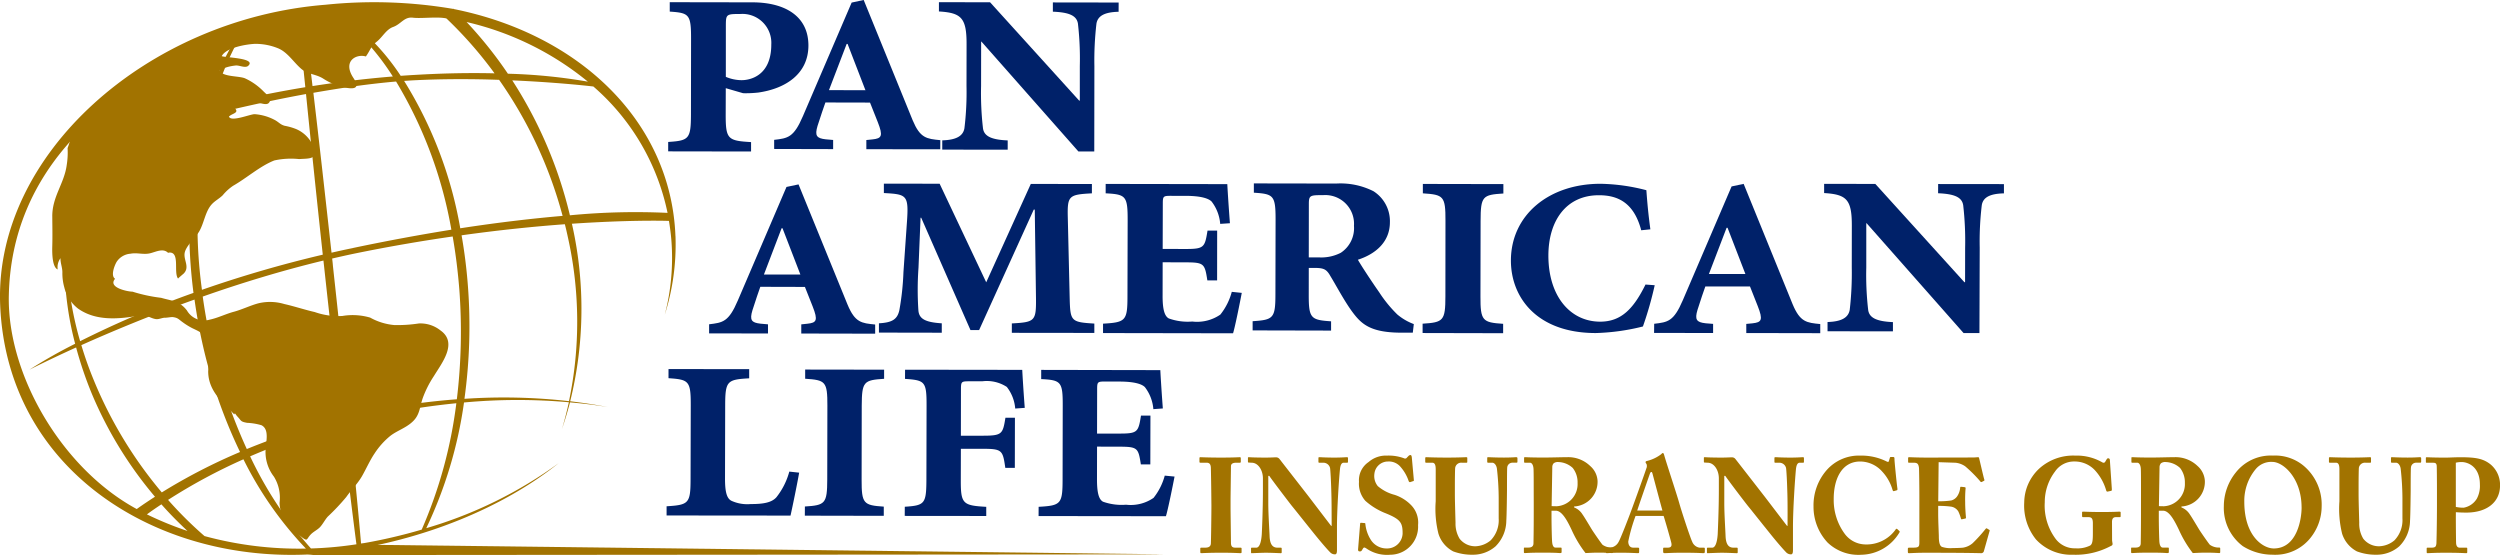
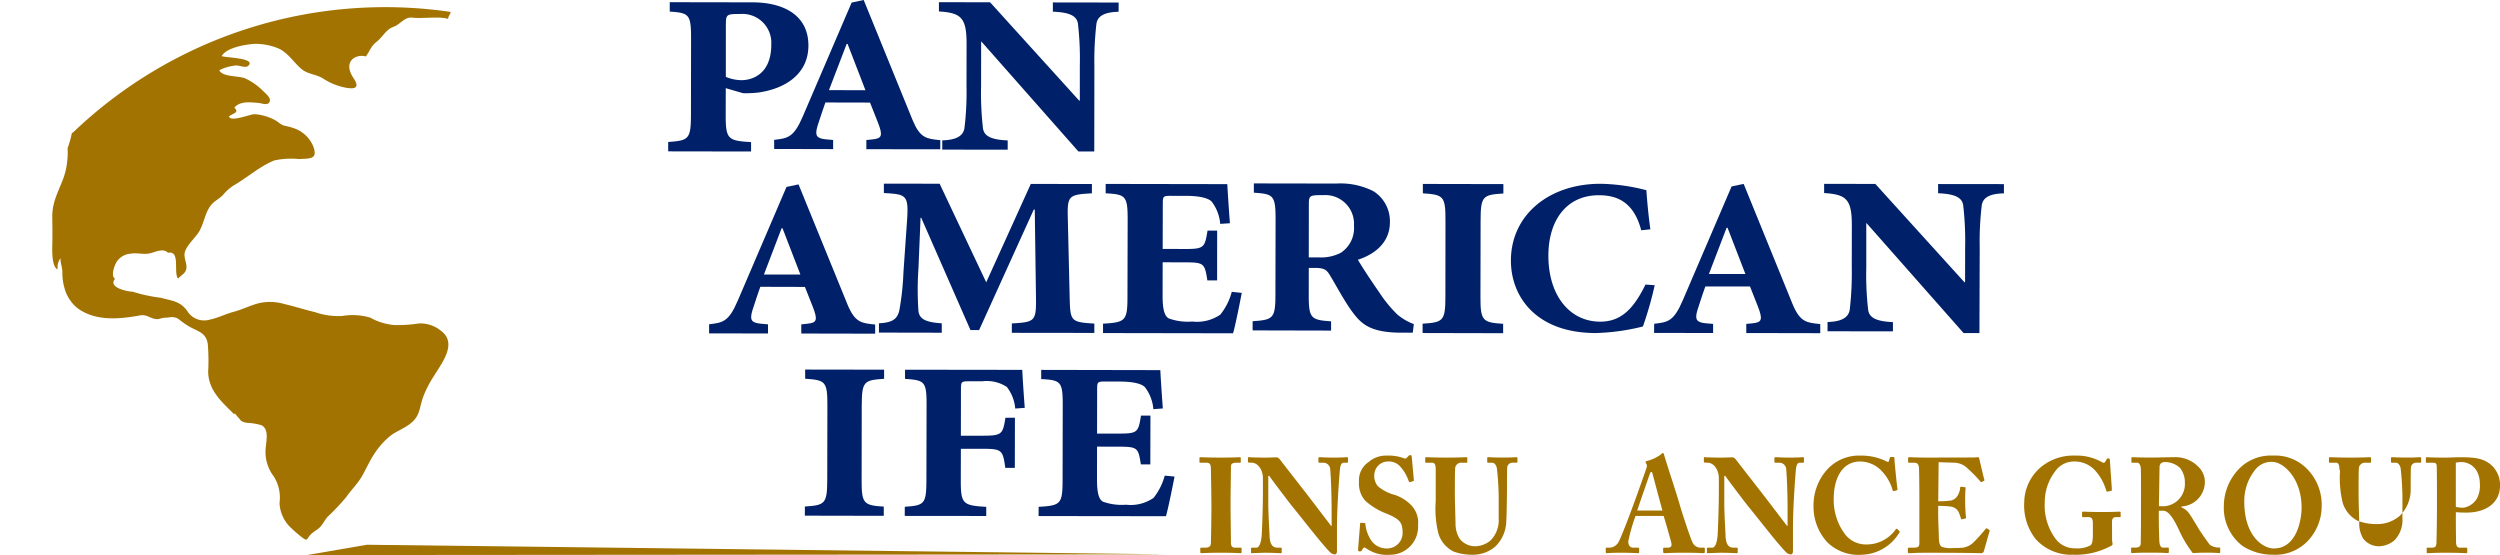
<svg xmlns="http://www.w3.org/2000/svg" width="266.001" height="59.061" viewBox="0 0 266.001 59.061">
  <g id="PAN_AMERICAN_LIFE" data-name="PAN AMERICAN LIFE" transform="translate(-9.161 1531.067)">
-     <path id="Trazado_11751" data-name="Trazado 11751" d="M124.116-1459.132c.211-.944.707-3.344.918-4.568l-1.048-.112a7.558,7.558,0,0,1-1.367,2.723c-.486.558-1.358.735-2.724.729a4.075,4.075,0,0,1-2.088-.357c-.5-.273-.663-1.011-.661-2.374l.018-7.786c.008-2.586.215-2.729,2.553-2.861l0-.974-8.583-.012v.974c2.161.145,2.372.283,2.367,2.871l-.02,7.857c-.006,2.583-.18,2.756-2.552,2.9v.977Z" transform="translate(-30.843 -17.076)" fill="#002169" />
    <path id="Trazado_11752" data-name="Trazado 11752" d="M138.092-1470.8c.015-2.581.217-2.719,2.381-2.862l0-.97-8.4-.013,0,.977c2.16.141,2.37.284,2.364,2.864l-.015,7.873c-.009,2.548-.217,2.724-2.379,2.857l-.006.975,8.4.017v-.979c-2.158-.142-2.364-.319-2.358-2.866Z" transform="translate(-37.242 -17.101)" fill="#002169" />
    <path id="Trazado_11753" data-name="Trazado 11753" d="M149.592-1462.9c-.012,2.547-.183,2.723-2.3,2.859l-.006.974,8.673.009v-.974c-2.505-.141-2.715-.321-2.708-2.864l.008-3.312,2.19,0c2.2,0,2.264.111,2.538,2.027H159l.011-5.33H158c-.287,1.776-.354,1.915-2.546,1.912H153.26l.008-4.926c.006-.865.037-.865,1.008-.865h1.26a3.9,3.9,0,0,1,2.611.6,4.3,4.3,0,0,1,.895,2.3l1.014-.073c-.134-1.741-.234-3.378-.267-4.042l-12.468-.017-.006.977c2.126.142,2.3.28,2.294,2.855Z" transform="translate(-41.861 -17.108)" fill="#002169" />
    <path id="Trazado_11754" data-name="Trazado 11754" d="M170.276-1462.913c-.006,2.584-.18,2.756-2.549,2.886l-.006.983,13.549.017c.211-.66.745-3.312.919-4.218l-1.043-.1a6.515,6.515,0,0,1-1.192,2.367,4.263,4.263,0,0,1-2.924.728,5.927,5.927,0,0,1-2.445-.317c-.482-.249-.652-1.045-.649-2.406l.006-3.458,2.3.005c2.019.007,2.089.11,2.361,1.887h1.008l.012-5.193-1.006,0c-.286,1.778-.356,1.916-2.375,1.913h-2.3l.009-4.669c0-.872.031-.872,1.013-.872l1.324.006c1.671,0,2.436.278,2.746.594a4.416,4.416,0,0,1,.9,2.341l1.008-.073c-.133-1.781-.235-3.42-.267-4.078L168-1474.595v.979c2.12.106,2.3.282,2.291,2.857Z" transform="translate(-48.055 -17.115)" fill="#002169" />
    <path id="Trazado_11755" data-name="Trazado 11755" d="M135.065-1526.391h.1l1.9,4.925-3.882-.012Zm2.095,11.2,7.865.008.006-.971c-1.457-.139-2.147-.208-2.942-2.116l-5.212-12.8-1.281.278-5.185,12.083c-.976,2.28-1.6,2.354-3.06,2.522v.97l6.275.016v-.973l-.791-.07c-.974-.107-1.178-.385-.869-1.425.316-1,.7-2.109.838-2.494l4.747.011.825,2.078c.588,1.491.415,1.735-.556,1.839l-.66.068Z" transform="translate(-35.82 0)" fill="#002169" />
    <path id="Trazado_11756" data-name="Trazado 11756" d="M169.049-1523.921a33.882,33.882,0,0,1,.22-4.536c.146-.834.882-1.22,2.356-1.257l.006-.983-7-.011,0,.985c1.756.07,2.528.423,2.668,1.266a32.961,32.961,0,0,1,.2,4.536l0,3.657h-.072l-9.475-10.458-5.444-.013v.988c2.382.146,2.949.675,2.942,3.488l-.007,4.426a31.937,31.937,0,0,1-.22,4.5c-.136.844-.883,1.261-2.36,1.3v.985l6.962.009v-.988c-1.756-.07-2.527-.458-2.631-1.305a32.6,32.6,0,0,1-.2-4.5l.006-4.707h.032l10.318,11.69h1.687Z" transform="translate(-43.445 -0.101)" fill="#002169" />
    <path id="Trazado_11757" data-name="Trazado 11757" d="M117.3-1521.585l1.848.537a12.432,12.432,0,0,0,1.6-.07c2.955-.42,5.341-2.017,5.345-5,.006-3.1-2.445-4.594-5.965-4.6l-8.79-.015v1c2.066.141,2.275.286,2.268,2.922l-.011,8.033c-.009,2.6-.217,2.772-2.423,2.916v1l8.819.015,0-1c-2.489-.144-2.7-.324-2.7-2.924Zm.008-6.654c.006-1.207.04-1.24,1.535-1.24a3.077,3.077,0,0,1,3.3,3.243c0,3.308-2.21,3.8-3.169,3.8a4.347,4.347,0,0,1-1.668-.354Z" transform="translate(-30.916 -0.1)" fill="#002169" />
    <path id="Trazado_11758" data-name="Trazado 11758" d="M125.133-1498.248h.1l1.9,4.922-3.879,0Zm2.095,11.2,7.862.016v-.975c-1.454-.139-2.147-.208-2.94-2.121l-5.214-12.788-1.282.271-5.179,12.086c-.976,2.286-1.6,2.352-3.053,2.527v.967l6.265.012v-.974l-.793-.07c-.971-.107-1.176-.381-.863-1.423.316-1.006.7-2.112.838-2.5l4.747.013.826,2.084c.588,1.491.411,1.727-.56,1.831l-.654.07Z" transform="translate(-32.811 -8.531)" fill="#002169" />
    <path id="Trazado_11759" data-name="Trazado 11759" d="M159.508-1503l-4.745,10.469-4.957-10.489-5.933-.009,0,1c2.45.141,2.664.18,2.45,3.163l-.367,5.262a28.508,28.508,0,0,1-.436,4.048c-.211.927-.709,1.312-2.172,1.385v.991l6.686.013v-1c-1.743-.111-2.419-.463-2.488-1.384a32.808,32.808,0,0,1,.011-4.513l.22-5.335h.07l5.24,11.948.921,0,5.814-12.817h.107l.13,9.451c.024,2.416-.122,2.526-2.57,2.661v1l8.778.011v-.995c-2.485-.149-2.558-.254-2.622-2.667l-.2-8.533c-.063-2.412.075-2.521,2.563-2.657v-.991Z" transform="translate(-40.668 -8.498)" fill="#002169" />
    <path id="Trazado_11760" data-name="Trazado 11760" d="M180.163-1491.064c0,2.629-.177,2.81-2.6,2.947v1l13.835.024c.215-.679.753-3.378.927-4.3l-1.063-.11a6.592,6.592,0,0,1-1.214,2.418,4.363,4.363,0,0,1-2.99.741,5.952,5.952,0,0,1-2.491-.327c-.493-.255-.673-1.071-.666-2.456l.006-3.522,2.35.008c2.056,0,2.128.11,2.406,1.921l1.038,0,.006-5.3-1.025,0c-.293,1.813-.362,1.961-2.425,1.958l-2.347-.009.013-4.765c0-.886.034-.886,1.028-.881h1.35c1.709,0,2.485.282,2.81.6a4.467,4.467,0,0,1,.919,2.383l1.034-.069c-.139-1.813-.246-3.484-.278-4.16l-12.943-.022,0,1c2.17.11,2.344.287,2.34,2.915Z" transform="translate(-51.039 -8.512)" fill="#002169" />
    <path id="Trazado_11761" data-name="Trazado 11761" d="M206.374-1494.074l.561,0c1.049,0,1.327.141,1.747.881.6.983,1.506,2.7,2.347,3.825.941,1.264,1.891,2.145,5.008,2.185h1.406l.107-.914a5.892,5.892,0,0,1-1.753-1.02,13.693,13.693,0,0,1-1.92-2.349c-.739-1.052-1.859-2.744-2.278-3.476,1.93-.626,3.407-1.924,3.407-3.992a3.772,3.772,0,0,0-1.75-3.3,7.767,7.767,0,0,0-3.957-.815l-8.769-.015v.988c2.1.137,2.312.281,2.312,2.877l-.017,7.923c0,2.558-.217,2.731-2.425,2.873l0,.979,8.348.02v-.986c-2.172-.144-2.384-.321-2.377-2.879Zm.008-6.732c0-.976.076-1.017,1.513-1.009a3.058,3.058,0,0,1,3.288,3.264,3.139,3.139,0,0,1-1.406,2.87,4.525,4.525,0,0,1-2.285.49l-1.118,0Z" transform="translate(-57.959 -8.488)" fill="#002169" />
    <path id="Trazado_11762" data-name="Trazado 11762" d="M232.522-1499.056c.006-2.633.217-2.771,2.424-2.911v-1l-8.568-.017v1c2.2.145,2.416.284,2.407,2.924l-.008,8.037c0,2.6-.221,2.772-2.425,2.908v.994l8.569.02,0-1c-2.2-.144-2.422-.323-2.413-2.919Z" transform="translate(-65.825 -8.512)" fill="#002169" />
    <path id="Trazado_11763" data-name="Trazado 11763" d="M254.672-1498.164c-.231-1.69-.33-2.875-.426-4.16a20.519,20.519,0,0,0-4.869-.684c-5.472-.008-9.536,3.3-9.544,8.165,0,3.918,2.757,7.71,9.012,7.717a22.986,22.986,0,0,0,5.035-.7,38.238,38.238,0,0,0,1.254-4.389l-.979-.073c-1.283,2.6-2.6,3.954-4.834,3.951-3.179-.009-5.505-2.714-5.5-7.044.008-3.713,1.905-6.415,5.385-6.408,2,0,3.717.783,4.493,3.727Z" transform="translate(-69.911 -8.504)" fill="#002169" />
    <path id="Trazado_11764" data-name="Trazado 11764" d="M269.408-1498.326h.1l1.9,4.922-3.885,0Zm2.094,11.2,7.87.016v-.971c-1.452-.139-2.149-.208-2.942-2.116l-5.209-12.8-1.283.274-5.182,12.088c-.976,2.289-1.6,2.355-3.053,2.524l-.012.973,6.28.009v-.971l-.8-.065c-.965-.107-1.173-.385-.86-1.426.316-1.006.695-2.113.834-2.492l4.75,0,.823,2.084c.587,1.491.415,1.733-.553,1.839l-.664.063Z" transform="translate(-76.535 -8.506)" fill="#002169" />
    <path id="Trazado_11765" data-name="Trazado 11765" d="M304.208-1496.188a32.334,32.334,0,0,1,.22-4.538c.136-.847.88-1.227,2.358-1.261v-.985l-7-.008-.006.981c1.756.074,2.535.424,2.671,1.271a33.495,33.495,0,0,1,.206,4.54l-.006,3.653h-.073l-9.475-10.455-5.449-.011v.982c2.387.144,2.955.675,2.947,3.48l-.006,4.44a34.085,34.085,0,0,1-.217,4.5c-.145.842-.887,1.259-2.361,1.3v.986l6.958.007,0-.982c-1.756-.074-2.528-.464-2.636-1.307a32.523,32.523,0,0,1-.2-4.5l0-4.714h.036l10.319,11.689h1.685Z" transform="translate(-84.405 -8.506)" fill="#002169" />
-     <path id="Trazado_11766" data-name="Trazado 11766" d="M69.8-1508.044a46.165,46.165,0,0,0-6.133-14.356c4.149.18,7.408.511,8.627.651a24.3,24.3,0,0,1,7.895,13.447,72.737,72.737,0,0,0-10.388.258m-.192,2.448a41.252,41.252,0,0,1,.093,17.329,61.263,61.263,0,0,0-11.124-.249,56.408,56.408,0,0,0,.368-12.023c-.139-1.842-.368-3.635-.673-5.376,4.145-.581,7.847-.946,10.988-1.179.128.491.24.994.348,1.5M54.028-1474.6a55.508,55.508,0,0,1-6.083,1.426c-.127.02-.243.031-.368.052-.272-3.181-.707-7.632-1.242-12.9,1.578-.406,3.174-.769,4.814-1.083,2.222-.423,4.414-.727,6.567-.943a48.566,48.566,0,0,1-3.687,13.451m-11.784,2a41.129,41.129,0,0,1-6.47-9.8,72.006,72.006,0,0,1,9.757-3.407c.6,5.221,1.142,9.618,1.553,12.766a39.487,39.487,0,0,1-4.84.442m-11.318-1.313a40.993,40.993,0,0,1-3.883-3.854,59.8,59.8,0,0,1,8.019-4.32,38.537,38.537,0,0,0,6.646,9.5,38.2,38.2,0,0,1-10.782-1.329m-4.592-3.378c.88,1,1.813,1.935,2.772,2.833a35.837,35.837,0,0,1-4.313-1.765c.5-.371,1.017-.721,1.541-1.069M10.1-1499.5c.269-13.1,9.762-22.242,24.264-27.489-4.158,6.507-5.994,16.475-4.616,27.2a106.04,106.04,0,0,0-12.062,5.14,35.74,35.74,0,0,1-1.431-9.66,32.082,32.082,0,0,1,.362-5.061,33.961,33.961,0,0,0,.539,14.994,53.075,53.075,0,0,0-4.875,2.768s1.859-.959,4.979-2.375a40.681,40.681,0,0,0,1.683,4.955,42.193,42.193,0,0,0,6.707,10.929c-.669.43-1.312.86-1.941,1.309-7.918-4.279-13.784-14.249-13.61-22.712m34.151-29.858c.247-.033.5-.05.744-.075a26.453,26.453,0,0,1,5.965,6.621c-3.105.25-5.991.623-8.546,1.02-.316-2.664-.6-5.065-.863-7.138.895-.171,1.784-.309,2.7-.428m7.908,7.019c.411-.029.82-.058,1.218-.076,3.076-.15,6.132-.139,8.891-.04a45.624,45.624,0,0,1,6.755,14.475c-3.018.258-6.644.668-10.889,1.319a43.78,43.78,0,0,0-5.973-15.678m-5.453,17.783c-.774.155-1.53.323-2.272.493-.692-6.24-1.342-12.054-1.93-17.012,2.839-.5,5.893-.954,8.8-1.2a45.8,45.8,0,0,1,5.881,15.764c-3.168.511-6.655,1.143-10.48,1.95m-15-15.017a31.98,31.98,0,0,1,3.059-7.555,45.051,45.051,0,0,1,6.182-1.7c.191,2.087.426,4.5.7,7.161-5.069.832-8.693,1.756-9.939,2.092m-.2.856c1.449-.364,5.461-1.351,10.213-2.221.5,4.989,1.107,10.827,1.783,17.092a127.807,127.807,0,0,0-12.856,3.74,51.385,51.385,0,0,1,.86-18.611m.085,24.129q-.531-2.42-.861-4.8c3.977-1.4,8.346-2.747,12.844-3.833.026.258.058.516.085.783.625,5.765,1.239,11.2,1.8,15.982a73.766,73.766,0,0,0-10.04,3.291,56.586,56.586,0,0,1-3.824-11.42m-12.4,4.23a38.6,38.6,0,0,1-1.381-3.865c3.073-1.376,7.252-3.133,12.041-4.849.209,1.474.468,2.977.8,4.481a53.486,53.486,0,0,0,4.044,11.738,60.547,60.547,0,0,0-8.325,4.3,45.159,45.159,0,0,1-7.182-11.81m38.578,1.9a73.386,73.386,0,0,0-8.1,1.069c-1.15.22-2.28.461-3.4.736-.483-4.792-1.055-10.217-1.686-15.974-.018-.266-.052-.541-.084-.806.79-.18,1.581-.361,2.372-.525,3.708-.76,7.21-1.355,10.452-1.822q.478,2.745.709,5.663a60,60,0,0,1-.266,11.658m-1.043-40.587-.059.074a43.065,43.065,0,0,1,5.113,5.834c-2.41-.059-5.215-.025-8.415.164-.53.027-1.052.065-1.57.1a24.383,24.383,0,0,0-6.4-6.6,40.855,40.855,0,0,1,11.327.43m14.991,6.792a58.142,58.142,0,0,0-8.511-.845,43.58,43.58,0,0,0-4.395-5.5,31.571,31.571,0,0,1,12.906,6.346m9.316,16.426c-.475-12.179-10.2-21.462-23.571-24.151l-.044-.045-.029.028a50.035,50.035,0,0,0-13.575-.445c-18.98,1.506-35.3,15.931-34.63,31.974.783,18.664,18.685,28.651,36.29,26.194,8.629-1.2,17.092-4.557,23.146-9.4a45.652,45.652,0,0,1-14.1,6.927,45.771,45.771,0,0,0,4.015-13.373,61.567,61.567,0,0,1,11.158-.024c-.22.97-.457,1.932-.744,2.862.323-.922.611-1.887.865-2.849,1.371.119,2.713.273,4.005.5-1.281-.26-2.62-.452-3.985-.62a40.927,40.927,0,0,0,.227-18.688c-.013-.066-.032-.14-.047-.2,5.919-.4,9.65-.328,10.328-.3.11.688.208,1.385.261,2.1a23.931,23.931,0,0,1-.707,7.886,24.75,24.75,0,0,0,1.142-8.36" transform="translate(0 -0.115)" fill="#a27300" />
    <path id="Trazado_11767" data-name="Trazado 11767" d="M59.411-1529.49c.3.046-.185.459-.153.762-.88-.3-2.8-.012-3.746-.13-.932-.119-1.245.672-2.105.986-.757.271-1.121,1.076-1.767,1.584-.62.489-.666.9-1.135,1.556-1.037-.305-2.5.5-1.336,2.27.5.749.606,1.326-.854,1.042a6.712,6.712,0,0,1-2.326-.941c-.8-.521-1.686-.447-2.4-1.09-.8-.7-1.422-1.735-2.422-2.149a6.383,6.383,0,0,0-2.437-.475c-.889.033-3.1.385-3.56,1.307.313.16,3.729.191,2.818,1.027-.316.291-.97-.086-1.356-.028a4.9,4.9,0,0,0-1.723.5c.328.745,2.109.577,2.761.875a6.583,6.583,0,0,1,1.96,1.394c.22.219.78.661.649,1.042-.182.514-.816.2-1.181.173-.834-.071-1.976-.242-2.588.5.615.583-.254.594-.573.95.208.6,2.219-.247,2.723-.258a5.317,5.317,0,0,1,2.211.651c.411.241.544.459.991.584a6.427,6.427,0,0,1,1.211.345,3.433,3.433,0,0,1,1.839,1.859c.5,1.393-.345,1.261-1.512,1.339a8.327,8.327,0,0,0-2.636.145c-1.526.6-2.905,1.85-4.383,2.694a5.251,5.251,0,0,0-1.109,1.011c-.374.369-.852.6-1.2,1-.663.758-.785,1.969-1.307,2.859-.385.647-1.422,1.539-1.544,2.293s.562,1.482-.089,2.166c-.087.083-.554.464-.611.549-.533-.677.318-3.075-1.133-2.739-.006.024.114-.054.139-.046a.512.512,0,0,1-.058.054c-.53-.544-1.309-.109-1.921.037-.709.172-1.367-.091-2.08.045a1.93,1.93,0,0,0-1.484.869c-.237.406-.654,1.48-.164,1.8-.817.948,1.39,1.374,1.854,1.37a16.628,16.628,0,0,0,3.042.654c1.158.336,1.963.324,2.749,1.347a2.11,2.11,0,0,0,2.425.976c.889-.186,1.712-.614,2.587-.844.854-.23,1.793-.691,2.639-.906a5.335,5.335,0,0,1,2.72.092c1.011.224,2.2.618,3.227.85a7.5,7.5,0,0,0,2.938.417,6.633,6.633,0,0,1,2.96.174,6.431,6.431,0,0,0,2.579.794,15.1,15.1,0,0,0,2.6-.171,3.425,3.425,0,0,1,2.326.76c1.843,1.323.1,3.476-.721,4.833a11.126,11.126,0,0,0-1.211,2.408c-.319.983-.3,1.78-1.115,2.5-.7.635-1.6.908-2.312,1.458a8.119,8.119,0,0,0-1.668,1.858c-.514.757-.9,1.65-1.356,2.446-.486.835-1.124,1.425-1.666,2.205a22.987,22.987,0,0,1-1.97,2.087c-.3.341-.516.781-.808,1.1s-.738.5-1.036.836c-.432.475-.29.687-.814.327a13.293,13.293,0,0,1-1.206-1.028,3.816,3.816,0,0,1-1.264-2.7,4.27,4.27,0,0,0-.6-2.793,4.284,4.284,0,0,1-.889-2.82c.022-.818.454-2.194-.435-2.649a6.427,6.427,0,0,0-1.533-.255c-.719-.13-.588-.208-1.04-.687-.093-.1-.16-.213-.252-.323-.029.02-.035.081-.07.11-1.338-1.342-2.746-2.529-2.775-4.544a22.06,22.06,0,0,0-.04-2.928c-.162-1.06-.771-1.274-1.668-1.708a7.127,7.127,0,0,1-.939-.578c-.5-.345-.536-.516-1.106-.59-.18-.024-.656.076-.838.065-.268-.011-.671.193-.967.148-.7-.109-.974-.528-1.724-.388-2.206.4-4.658.621-6.567-.734a4.091,4.091,0,0,1-1.464-2.276,5.5,5.5,0,0,1-.2-1.585c0-.524-.224-1.008-.2-1.5a1.64,1.64,0,0,0-.3,1.2c-.629-.274-.588-1.96-.574-2.51.029-1.014.008-2.08,0-3.087-.032-2.137,1.269-3.521,1.535-5.508a8.187,8.187,0,0,0,.093-1.809,9.136,9.136,0,0,0,.429-1.491c.047-.122.059-.151.142-.163a48.024,48.024,0,0,1,40.084-12.849" transform="translate(-2.414 -0.326)" fill="#a27300" />
    <path id="Trazado_11768" data-name="Trazado 11768" d="M193.546-1457.092c0-.34-.038-2.915-.052-3.1-.026-.343-.162-.486-.452-.486h-.652c-.067,0-.107-.029-.107-.086v-.412a.084.084,0,0,1,.093-.087c.163,0,.861.04,2.2.04,1.383,0,1.821-.04,2.013-.04.066,0,.093.04.093.127v.36c0,.068-.038.1-.11.1h-.394c-.339,0-.542.115-.542.373,0,.144-.043,3.3-.043,3.472v1.1c0,.142.043,3.443.043,3.573,0,.442.2.517.461.517h.559c.067,0,.111.029.111.1v.4c0,.057-.044.086-.122.086-.165,0-.71-.046-2-.046-1.429,0-2.013.046-2.165.046-.067,0-.107-.029-.107-.116v-.384c0-.056.04-.086.107-.086h.4c.269,0,.559-.046.614-.385.026-.217.063-3.305.063-4.062Z" transform="translate(-55.5 -21.156)" fill="#a27300" />
    <path id="Trazado_11769" data-name="Trazado 11769" d="M208.587-1455.262c0-1.268-.018-1.972-.043-2.685-.012-.56-.082-1.961-.123-2.175a.732.732,0,0,0-.721-.556h-.434c-.069,0-.082-.044-.082-.131v-.356c0-.07.013-.1.122-.1.148,0,.585.041,1.59.041.82,0,1.144-.041,1.295-.041.122,0,.137.029.137.115v.34c0,.073-.015.131-.067.131h-.383c-.232,0-.368.241-.408.758-.1.958-.313,4.189-.313,6.077v2.443c0,.214-.014.472-.206.472a.685.685,0,0,1-.53-.23c-.234-.229-.9-.983-1.717-2-.979-1.216-2.066-2.59-2.326-2.9-.229-.285-2.11-2.748-2.422-3.218h-.107v2.887c0,1.188.118,2.949.137,3.488.026.831.269,1.263.843,1.263h.339c.1,0,.107.04.107.128v.342c0,.087-.012.116-.107.116-.133,0-.953-.046-1.59-.046-.423,0-1.365.046-1.5.046-.052,0-.064-.029-.064-.131v-.369c0-.045.013-.086.079-.086h.477c.3,0,.519-.459.585-1.418.015-.269.122-2.559.122-4.676v-1.285c0-.845-.489-1.642-1.171-1.659l-.339-.017c-.069,0-.084-.054-.084-.1v-.384c0-.058.015-.087.084-.087.133,0,.42.041,1.851.041.461,0,.872-.028,1.031-.028a.46.46,0,0,1,.4.187c.067.087,2.749,3.53,3.158,4.059.189.246,2.179,2.862,2.33,3.048h.055Z" transform="translate(-57.742 -21.155)" fill="#a27300" />
    <path id="Trazado_11770" data-name="Trazado 11770" d="M217.18-1454.357c.054,0,.095.013.095.114a3.867,3.867,0,0,0,.545,1.613,1.979,1.979,0,0,0,1.717.975,1.649,1.649,0,0,0,1.7-1.589c0-1.188-.222-1.532-1.99-2.23a7.2,7.2,0,0,1-1.971-1.246,2.74,2.74,0,0,1-.68-2.028,2.327,2.327,0,0,1,1.02-2.1,2.814,2.814,0,0,1,1.961-.687,4.731,4.731,0,0,1,1.813.285.228.228,0,0,0,.307-.074l.18-.184a.279.279,0,0,1,.206-.085c.093,0,.121.156.132.24l.221,2.446a.077.077,0,0,1-.07.086l-.3.1c-.072.029-.136,0-.183-.1a4.376,4.376,0,0,0-.843-1.486,1.622,1.622,0,0,0-1.361-.6,1.454,1.454,0,0,0-1.443,1.3,1.711,1.711,0,0,0,.357,1.315,4.485,4.485,0,0,0,1.8.935,4.289,4.289,0,0,1,1.742,1.085,2.644,2.644,0,0,1,.746,2.129,2.98,2.98,0,0,1-2.98,3.158,3.848,3.848,0,0,1-2.436-.614c-.162-.111-.244-.156-.311-.156s-.139.1-.217.245-.151.171-.247.171c-.15,0-.2-.072-.191-.232l.218-2.715c.014-.1.052-.1.107-.1Z" transform="translate(-62.838 -21.056)" fill="#a27300" />
    <path id="Trazado_11771" data-name="Trazado 11771" d="M227.869-1459.949c0-.5-.095-.73-.382-.73h-.638c-.084,0-.095-.029-.095-.13v-.341c0-.085.011-.114.121-.114.137,0,.8.04,2.23.04,1.2,0,1.852-.04,2-.04.109,0,.124.028.124.114v.374c0,.068-.015.1-.109.1h-.461a.645.645,0,0,0-.721.556c-.017.161-.031,1.131-.031,1.86v.942c0,.762.059,2.575.07,3.03a3.083,3.083,0,0,0,.437,1.7,2.1,2.1,0,0,0,1.7.8,2.659,2.659,0,0,0,1.6-.627,3.071,3.071,0,0,0,.855-2.331v-2.2a28.671,28.671,0,0,0-.188-3.1c-.052-.374-.272-.632-.5-.632h-.432c-.084,0-.1-.043-.1-.114v-.373c0-.07.015-.1.1-.1.137,0,.762.04,1.686.04.736,0,1.171-.04,1.292-.04s.137.058.137.127v.316c0,.084-.011.142-.082.142h-.42a.556.556,0,0,0-.588.545c-.022.2-.022,2.176-.022,2.372s-.029,2.7-.072,3.26a3.891,3.891,0,0,1-1.153,2.73,3.661,3.661,0,0,1-2.41.885,5.715,5.715,0,0,1-2.083-.353,3.2,3.2,0,0,1-1.576-1.887,10.9,10.9,0,0,1-.29-3.447Z" transform="translate(-65.947 -21.156)" fill="#a27300" />
-     <path id="Trazado_11772" data-name="Trazado 11772" d="M244.765-1456.06c.26.013.42.013.541.013a2.358,2.358,0,0,0,2.22-2.474,2.461,2.461,0,0,0-.516-1.6,2.342,2.342,0,0,0-1.508-.627.738.738,0,0,0-.516.128.592.592,0,0,0-.151.386Zm-1.907-1.548c0-1.051,0-1.968-.017-2.354-.012-.475-.189-.716-.377-.716h-.544c-.067,0-.085-.044-.085-.1v-.39c0-.069.018-.1.085-.1.121,0,.544.04,2.028.04.762,0,1.958-.04,2.517-.04a3.352,3.352,0,0,1,2.406.942,2.258,2.258,0,0,1,.78,1.56,2.628,2.628,0,0,1-2.494,2.745v.1a1.814,1.814,0,0,1,.9.757c.177.231.924,1.5,1.035,1.67.084.132.816,1.217,1.086,1.544a1.665,1.665,0,0,0,1,.3c.093,0,.107.052.107.113v.342c0,.085-.015.131-.107.131s-.463-.046-1.512-.046c-.392,0-.9.029-1.292.046a11.949,11.949,0,0,1-1.483-2.474c-.461-.974-1.023-2.031-1.675-2.031h-.463v.729c0,.844.04,2.445.07,2.629.026.3.134.562.339.562h.558c.093,0,.107.041.107.113v.342c0,.1-.015.131-.213.131-.017,0-.358-.046-1.786-.046-1.445,0-1.758.046-1.905.046-.11,0-.11-.046-.11-.143v-.329c0-.072,0-.113.069-.113h.406c.3,0,.545-.1.545-.459.029-1.418.029-2.759.029-4.12Z" transform="translate(-70.51 -21.156)" fill="#a27300" />
    <path id="Trazado_11773" data-name="Trazado 11773" d="M260.346-1455.783c-.125-.429-.927-3.432-1.02-3.788-.056-.216-.082-.314-.151-.314s-.125.056-.163.182c-.072.185-1.243,3.563-1.349,3.92Zm-2.86.574a18.14,18.14,0,0,0-.776,2.714c0,.316.125.661.533.661h.475c.136,0,.151.052.151.113v.312c0,.114-.015.161-.122.161-.176,0-.736-.047-1.851-.047-1,0-1.295.047-1.483.047-.084,0-.1-.087-.1-.185v-.272c0-.087.012-.128.1-.128h.353a1.135,1.135,0,0,0,.924-.631c.189-.3,1.16-2.788,1.605-4.045.111-.286,1.214-3.363,1.335-3.748a.613.613,0,0,0,.018-.487.39.39,0,0,1-.1-.185c0-.039.029-.1.139-.126a4.131,4.131,0,0,0,1.521-.717c.073-.069.111-.13.18-.13s.109.087.151.246c.254.9,1.321,4.1,1.579,5.021.313,1.112,1.2,3.77,1.39,4.155a1,1,0,0,0,.788.647h.461c.084,0,.1.052.1.128v.272c0,.083-.011.185-.121.185-.259,0-.545-.047-2.287-.047-1.13,0-1.611.047-1.88.047-.133,0-.148-.087-.148-.185v-.272c0-.076.015-.128.08-.128h.383c.365,0,.487-.147.406-.517-.122-.516-.652-2.344-.817-2.857Z" transform="translate(-74.301 -20.962)" fill="#a27300" />
    <path id="Trazado_11774" data-name="Trazado 11774" d="M278.2-1455.262c0-1.268-.012-1.972-.041-2.685-.011-.56-.08-1.961-.124-2.175a.728.728,0,0,0-.718-.556h-.438c-.067,0-.079-.044-.079-.131v-.356c0-.07.012-.1.122-.1.151,0,.582.041,1.59.041.814,0,1.147-.041,1.292-.041.124,0,.136.029.136.115v.34c0,.073-.012.131-.067.131h-.379c-.235,0-.368.241-.411.758-.093.958-.311,4.189-.311,6.077v2.443c0,.214-.014.472-.206.472a.7.7,0,0,1-.532-.23c-.227-.229-.9-.983-1.712-2-.98-1.216-2.068-2.59-2.326-2.9-.236-.285-2.112-2.748-2.425-3.218h-.106v2.887c0,1.188.118,2.949.135,3.488.029.831.27,1.263.843,1.263h.339c.1,0,.11.04.11.128v.342c0,.087-.012.116-.11.116-.139,0-.953-.046-1.593-.046-.42,0-1.359.046-1.5.046-.054,0-.071-.029-.071-.131v-.369c0-.045.017-.086.087-.086h.474c.3,0,.516-.459.585-1.418.011-.269.122-2.559.122-4.676v-1.285c0-.845-.49-1.642-1.17-1.659l-.339-.017c-.07,0-.084-.054-.084-.1v-.384c0-.058.015-.087.084-.087.136,0,.421.041,1.848.041.463,0,.875-.028,1.037-.028a.463.463,0,0,1,.394.187c.07.087,2.749,3.53,3.158,4.059.192.246,2.179,2.862,2.329,3.048h.052Z" transform="translate(-78.839 -21.155)" fill="#a27300" />
    <path id="Trazado_11775" data-name="Trazado 11775" d="M287.513-1452.277a5.57,5.57,0,0,1-1.48-3.816,5.688,5.688,0,0,1,1.4-3.874,4.571,4.571,0,0,1,3.593-1.543,6.016,6.016,0,0,1,2.737.6c.192.1.258.089.285-.011l.109-.357c.026-.086.052-.086.261-.086s.229.028.229.228c0,.271.246,2.7.312,3.129.015.1,0,.173-.066.188l-.3.087c-.066.029-.122-.029-.16-.16a4.776,4.776,0,0,0-1.091-1.917,3.157,3.157,0,0,0-2.34-1.073c-1.988,0-2.831,1.9-2.82,4.019a6.047,6.047,0,0,0,1.214,3.732,2.786,2.786,0,0,0,2.124,1.073,3.792,3.792,0,0,0,3.209-1.532c.068-.112.137-.171.206-.112l.229.215c.041.025.058.087,0,.173a4.811,4.811,0,0,1-4.03,2.354,4.739,4.739,0,0,1-3.621-1.315" transform="translate(-83.913 -21.081)" fill="#a27300" />
    <path id="Trazado_11776" data-name="Trazado 11776" d="M303.671-1456.576a8.824,8.824,0,0,0,1.388-.085,1.127,1.127,0,0,0,.627-.443,1.9,1.9,0,0,0,.316-.888c0-.1.038-.126.1-.126l.371.04c.064.015.122.032.109.119a13.538,13.538,0,0,0-.045,1.481c0,.647.058,1.331.084,1.633.015.087-.038.1-.111.116l-.323.07c-.053.015-.084-.017-.111-.116a4.473,4.473,0,0,0-.273-.727,1.109,1.109,0,0,0-.749-.5,9.47,9.47,0,0,0-1.388-.082v.855c0,.774.069,2.158.069,2.416,0,.745.151,1,.326,1.089a2.917,2.917,0,0,0,1.146.128c.229,0,.8-.012,1.084-.041a2.065,2.065,0,0,0,1.037-.474,15.887,15.887,0,0,0,1.387-1.529c.056-.056.1-.073.14-.045l.229.142a.09.09,0,0,1,.054.116l-.61,2.158a.289.289,0,0,1-.3.217c-.139,0-1.211-.046-5.922-.046-1.022,0-1.5.046-1.744.046-.1,0-.124-.046-.124-.161v-.3c0-.086.046-.128.139-.128h.406c.629,0,.68-.1.68-.6v-4.792c0-1.187-.026-2.942-.04-3.087-.053-.454-.191-.556-.556-.556h-.528c-.055,0-.073-.044-.073-.142v-.345a.089.089,0,0,1,.1-.1c.3,0,.777.04,2.014.04l4.78-.011c.214,0,.478-.029.544-.029a.1.1,0,0,1,.109.07c.054.2.5,2.158.558,2.3.027.075.027.1-.04.144l-.22.114a.118.118,0,0,1-.165-.055,14.323,14.323,0,0,0-1.6-1.6,2.189,2.189,0,0,0-1.032-.385l-1.8-.059Z" transform="translate(-88.281 -21.156)" fill="#a27300" />
    <path id="Trazado_11777" data-name="Trazado 11777" d="M327.549-1452.564c0,.2.052.348.052.463s-.077.169-.214.224a7.933,7.933,0,0,1-3.986.915,5.1,5.1,0,0,1-3.948-1.627,5.746,5.746,0,0,1-1.252-3.93,4.994,4.994,0,0,1,1.576-3.591,5.39,5.39,0,0,1,3.855-1.4,5.462,5.462,0,0,1,2.845.7c.163.1.256.075.339-.039l.136-.233c.07-.1.1-.141.173-.141.151,0,.194.1.194.259l.2,2.943c.014.171,0,.242-.056.258l-.378.081c-.085.017-.125-.011-.169-.139a5.337,5.337,0,0,0-1.234-2.173,2.938,2.938,0,0,0-2.15-.889,2.437,2.437,0,0,0-2.057,1.073,5.375,5.375,0,0,0-1.088,3.26,5.922,5.922,0,0,0,1.184,3.936,2.543,2.543,0,0,0,2.083.969,3.024,3.024,0,0,0,1.538-.285c.284-.144.313-.6.313-1.344v-1.029c0-.516-.134-.658-.477-.658h-.571c-.081,0-.1-.058-.1-.128v-.358c0-.059.015-.1.1-.1.124,0,.791.04,2.016.04,1.252,0,1.756-.04,1.863-.04s.125.04.125.114v.356c0,.086-.015.115-.1.115h-.394c-.246,0-.426.1-.426.516Z" transform="translate(-93.662 -21.081)" fill="#a27300" />
    <path id="Trazado_11778" data-name="Trazado 11778" d="M337.479-1456.06c.26.013.423.013.544.013a2.359,2.359,0,0,0,2.219-2.474,2.48,2.48,0,0,0-.515-1.6,2.351,2.351,0,0,0-1.512-.627.745.745,0,0,0-.516.128.63.63,0,0,0-.153.386Zm-1.906-1.548c0-1.051,0-1.968-.015-2.354-.011-.475-.189-.716-.376-.716h-.545c-.073,0-.084-.044-.084-.1v-.39c0-.069.011-.1.084-.1.118,0,.545.04,2.025.04.762,0,1.961-.04,2.518-.04a3.375,3.375,0,0,1,2.413.942,2.275,2.275,0,0,1,.774,1.56,2.627,2.627,0,0,1-2.491,2.745v.1a1.846,1.846,0,0,1,.9.757c.174.231.921,1.5,1.031,1.67.084.132.819,1.217,1.089,1.544a1.655,1.655,0,0,0,1,.3c.093,0,.105.052.105.113v.342c0,.085-.013.131-.105.131-.109,0-.466-.046-1.512-.046-.395,0-.9.029-1.3.046a12.082,12.082,0,0,1-1.477-2.474c-.467-.974-1.025-2.031-1.678-2.031h-.461v.729c0,.844.04,2.445.066,2.629.03.3.14.562.342.562h.559c.093,0,.1.041.1.113v.342c0,.1-.012.131-.217.131,0,0-.354-.046-1.779-.046-1.446,0-1.758.046-1.906.046-.113,0-.113-.046-.113-.143v-.329c0-.072,0-.113.073-.113H335c.3,0,.545-.1.545-.459.026-1.418.026-2.759.026-4.12Z" transform="translate(-98.609 -21.156)" fill="#a27300" />
    <path id="Trazado_11779" data-name="Trazado 11779" d="M356.947-1455.991c0-3.132-1.961-4.848-3.1-4.848a2.15,2.15,0,0,0-1.782.769,5.285,5.285,0,0,0-1.213,3.476c0,3.662,2,4.964,3.131,4.964,2.515,0,2.967-3.191,2.967-4.361m-6.275,4.1a5.08,5.08,0,0,1-2-4.247,5.721,5.721,0,0,1,1.263-3.561,4.737,4.737,0,0,1,3.963-1.813,4.735,4.735,0,0,1,3.317,1.129,5.4,5.4,0,0,1,1.866,4.275,5.365,5.365,0,0,1-1.02,3.127,4.786,4.786,0,0,1-4.192,2.016,5.923,5.923,0,0,1-3.2-.926" transform="translate(-102.897 -21.081)" fill="#a27300" />
-     <path id="Trazado_11780" data-name="Trazado 11780" d="M365.837-1459.949c0-.5-.095-.73-.378-.73h-.641c-.081,0-.095-.029-.095-.13v-.341c0-.085.014-.114.121-.114.139,0,.806.04,2.234.04,1.2,0,1.848-.04,2-.04.11,0,.121.028.121.114v.374c0,.068-.011.1-.11.1h-.461a.648.648,0,0,0-.721.556c-.015.161-.029,1.131-.029,1.86v.942c0,.762.058,2.575.069,3.03a3.065,3.065,0,0,0,.434,1.7,2.112,2.112,0,0,0,1.7.8,2.663,2.663,0,0,0,1.608-.627,3.1,3.1,0,0,0,.854-2.331v-2.2a29.233,29.233,0,0,0-.188-3.1c-.052-.374-.272-.632-.5-.632h-.435c-.084,0-.095-.043-.095-.114v-.373c0-.07.011-.1.095-.1.136,0,.762.04,1.686.04.739,0,1.171-.04,1.292-.04s.139.058.139.127v.316c0,.084-.015.142-.081.142h-.424a.551.551,0,0,0-.585.545c-.026.2-.026,2.176-.026,2.372s-.026,2.7-.07,3.26a3.892,3.892,0,0,1-1.155,2.73,3.66,3.66,0,0,1-2.41.885,5.718,5.718,0,0,1-2.083-.353,3.227,3.227,0,0,1-1.579-1.887,11.131,11.131,0,0,1-.287-3.447Z" transform="translate(-107.762 -21.156)" fill="#a27300" />
+     <path id="Trazado_11780" data-name="Trazado 11780" d="M365.837-1459.949c0-.5-.095-.73-.378-.73h-.641c-.081,0-.095-.029-.095-.13v-.341c0-.085.014-.114.121-.114.139,0,.806.04,2.234.04,1.2,0,1.848-.04,2-.04.11,0,.121.028.121.114v.374c0,.068-.011.1-.11.1h-.461a.648.648,0,0,0-.721.556c-.015.161-.029,1.131-.029,1.86v.942c0,.762.058,2.575.069,3.03a3.065,3.065,0,0,0,.434,1.7,2.112,2.112,0,0,0,1.7.8,2.663,2.663,0,0,0,1.608-.627,3.1,3.1,0,0,0,.854-2.331v-2.2a29.233,29.233,0,0,0-.188-3.1c-.052-.374-.272-.632-.5-.632h-.435c-.084,0-.095-.043-.095-.114v-.373c0-.07.011-.1.095-.1.136,0,.762.04,1.686.04.739,0,1.171-.04,1.292-.04s.139.058.139.127v.316c0,.084-.015.142-.081.142h-.424a.551.551,0,0,0-.585.545c-.026.2-.026,2.176-.026,2.372a3.892,3.892,0,0,1-1.155,2.73,3.66,3.66,0,0,1-2.41.885,5.718,5.718,0,0,1-2.083-.353,3.227,3.227,0,0,1-1.579-1.887,11.131,11.131,0,0,1-.287-3.447Z" transform="translate(-107.762 -21.156)" fill="#a27300" />
    <path id="Trazado_11781" data-name="Trazado 11781" d="M382.707-1455.974a3.819,3.819,0,0,0,.831.083,2.06,2.06,0,0,0,1.4-.955,2.875,2.875,0,0,0,.328-1.516c0-1.972-1.358-2.386-1.921-2.386a2.479,2.479,0,0,0-.64.069Zm0,1.086c0,.671.017,2.616.029,2.788.026.311.16.46.382.46h.692c.1,0,.111.04.111.1v.371c0,.069-.011.115-.122.115-.194,0-.614-.046-2.208-.046-1.2,0-1.728.046-1.877.046-.093,0-.109-.046-.109-.1v-.383c0-.071.017-.1.081-.1h.353c.464,0,.556-.076.6-.432.015-.142.059-2.369.059-4.032v-1.643c0-.945-.012-2.445-.026-2.615-.032-.287-.165-.316-.437-.316h-.64c-.067,0-.078-.029-.078-.114v-.372c0-.07.011-.1.078-.1.147,0,.64.04,2.071.04.246,0,1.045-.04,1.494-.04,1.675,0,2.477.143,3.268.785a2.841,2.841,0,0,1,.983,2.216c0,1.715-1.312,2.889-3.6,2.889-.422,0-.738-.015-1.1-.042Z" transform="translate(-112.244 -21.156)" fill="#a27300" />
    <path id="Trazado_11782" data-name="Trazado 11782" d="M62.393-1447.9l85.192,1.023-91.57.076Z" transform="translate(-14.2 -25.206)" fill="#a27300" />
  </g>
</svg>